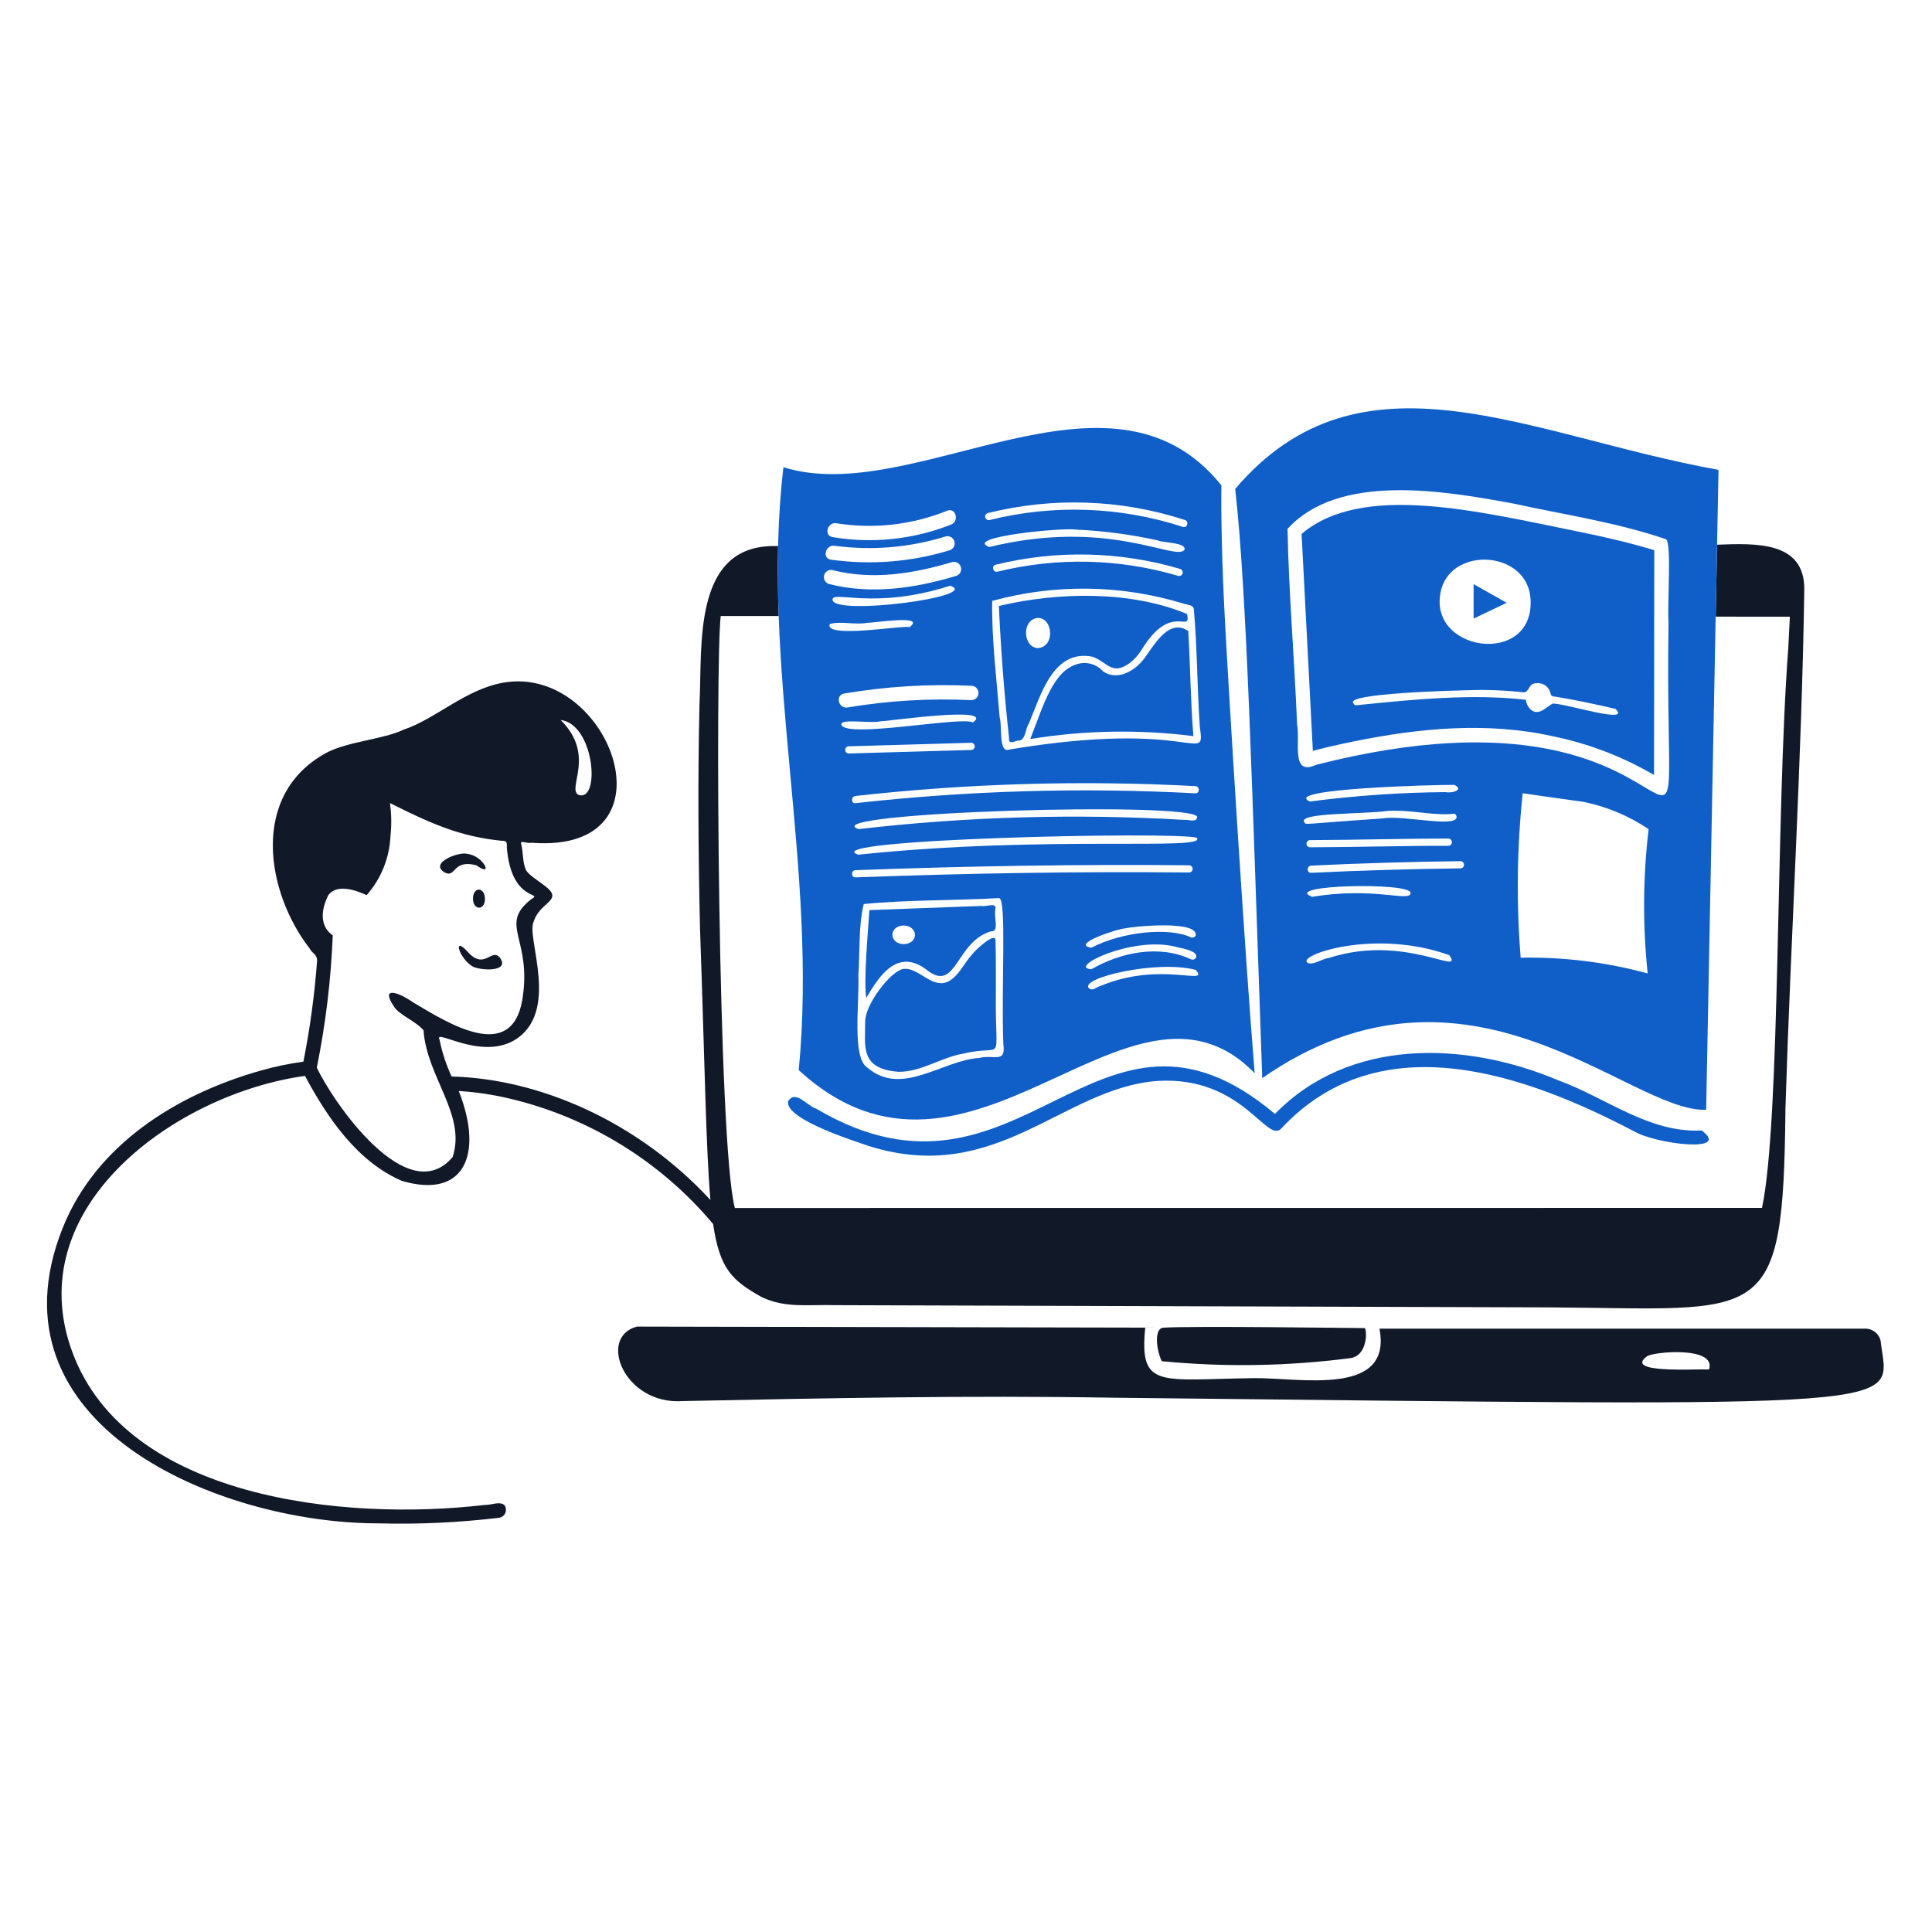
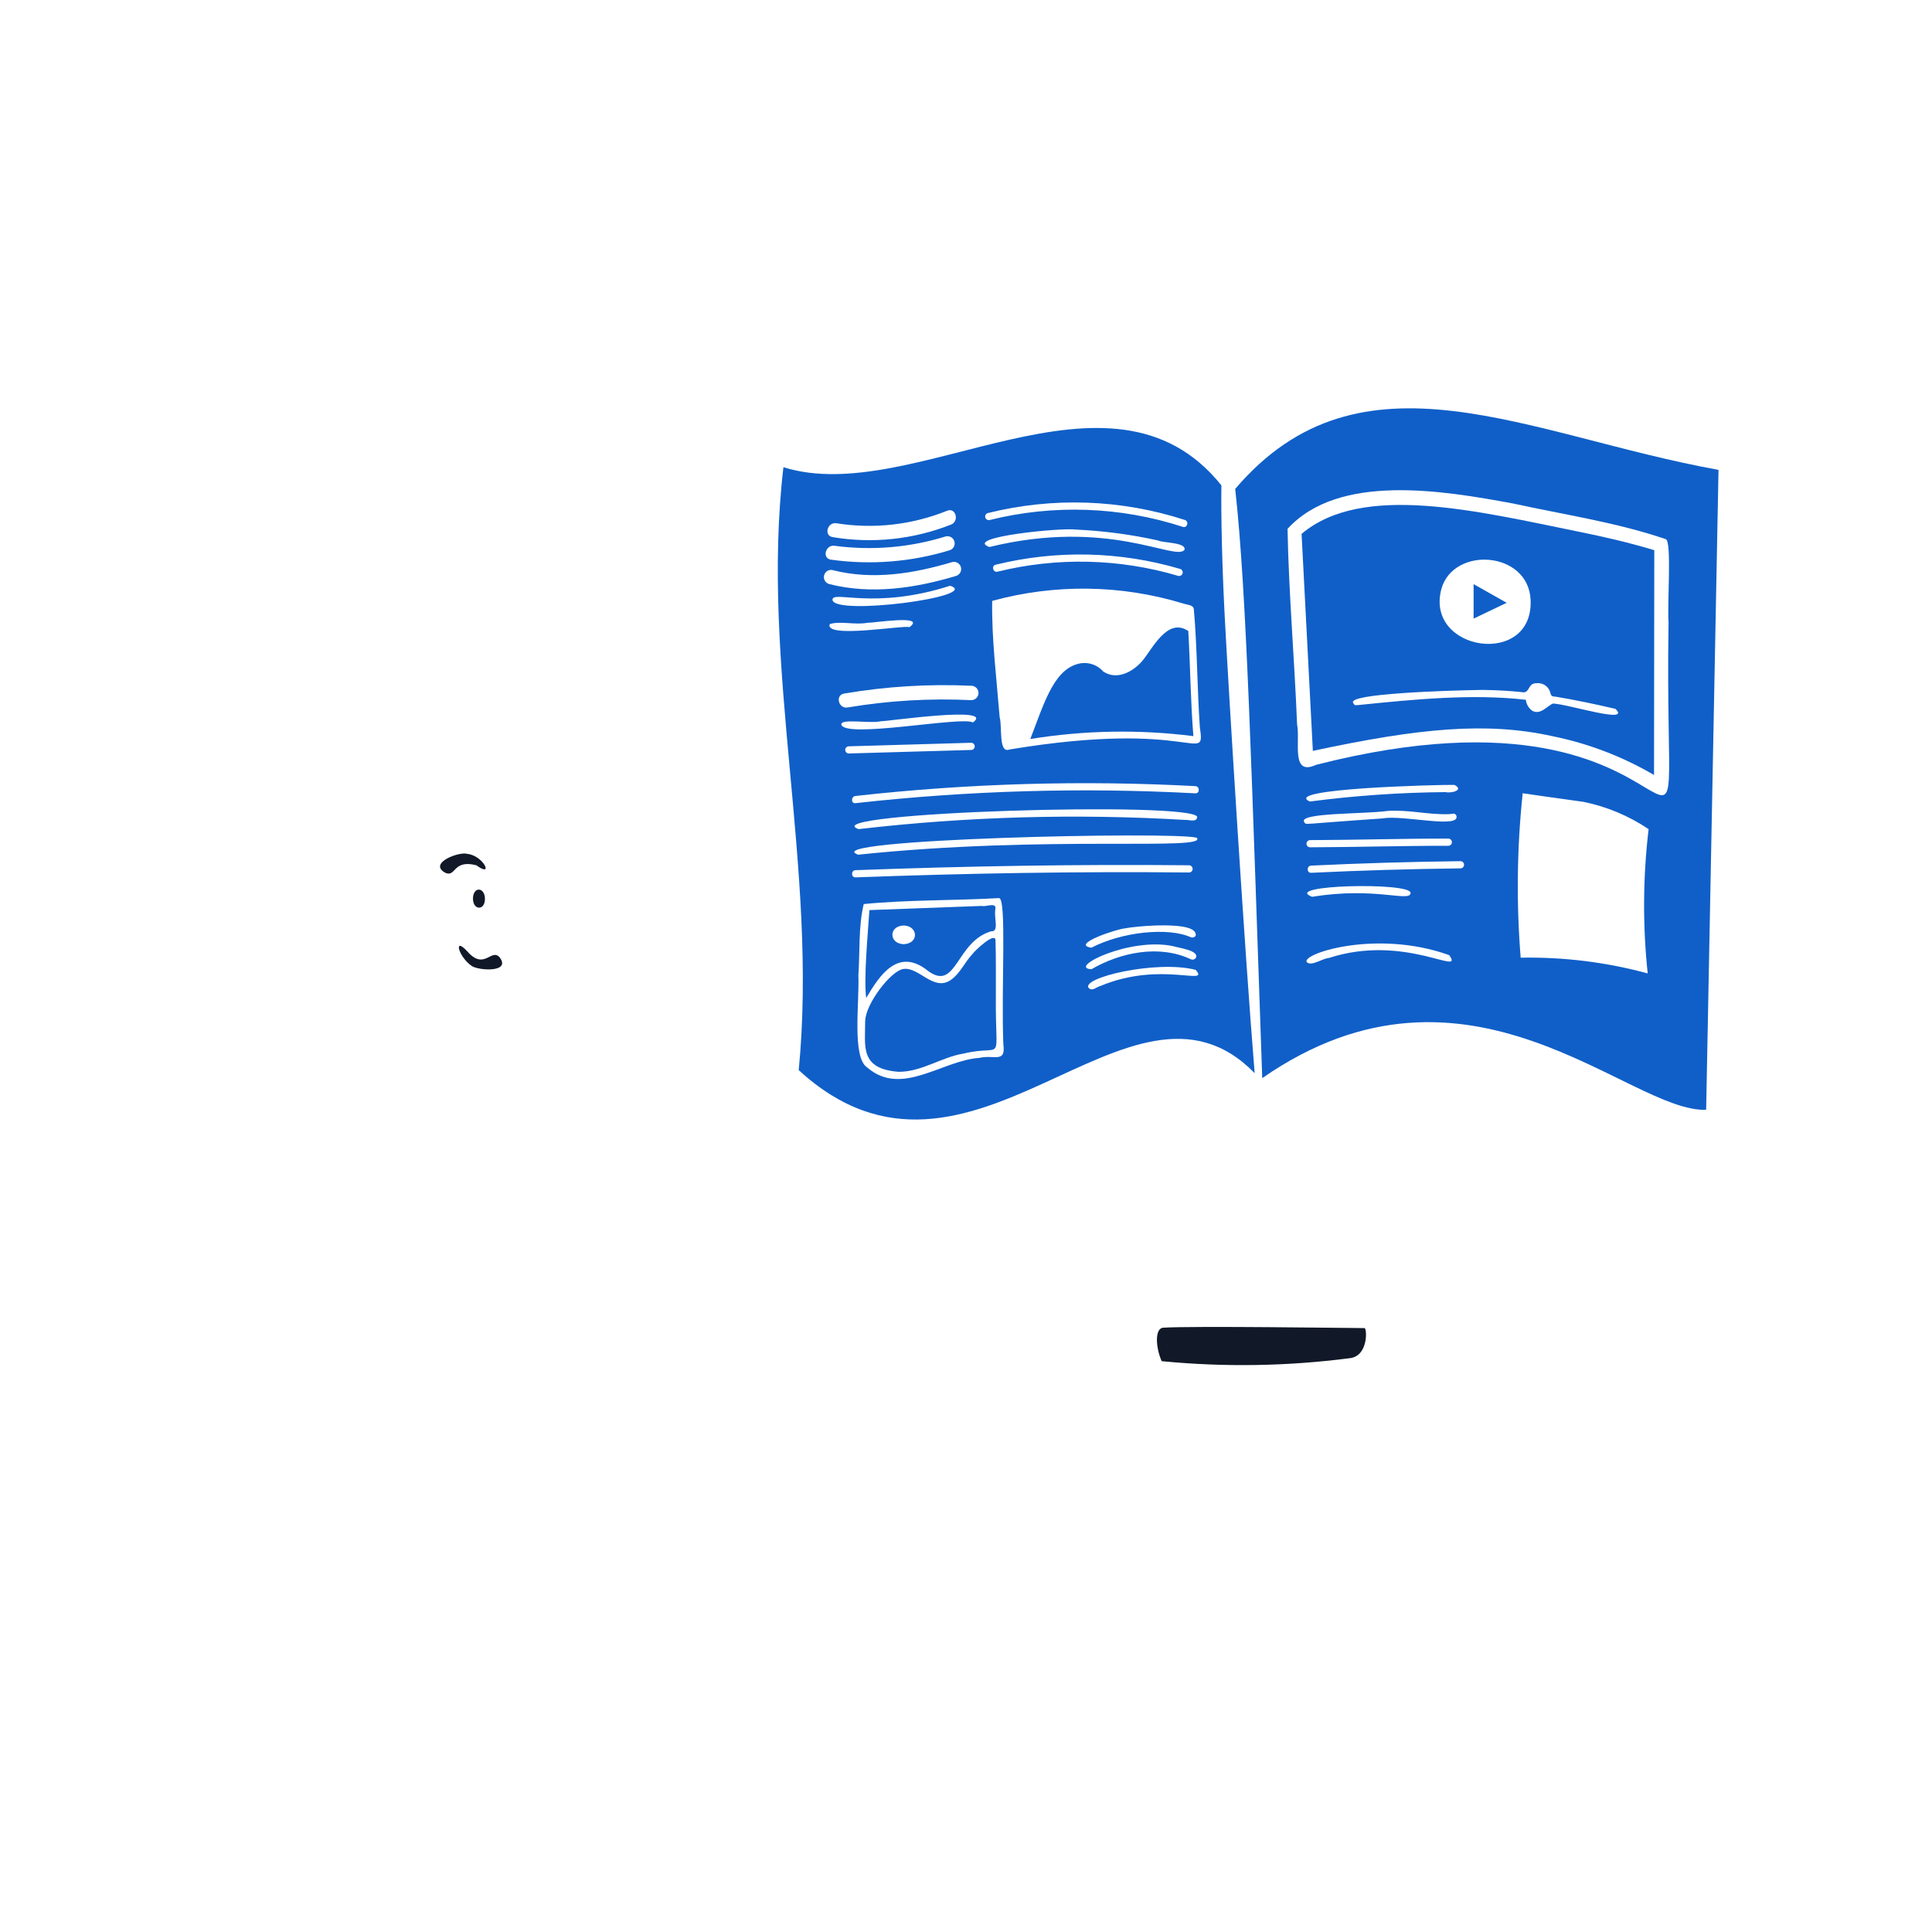
<svg xmlns="http://www.w3.org/2000/svg" width="400" height="400" viewBox="0 0 400 400" fill="none">
-   <path d="M355.506 112.776L355.218 127.672L370.57 127.682C370.472 129.428 370.37 131.768 370.244 134.184C367.616 168.75 368.702 231.614 364.804 250.082L152.144 250.098C148.598 236.852 148.088 136.398 149.218 127.538H161.218C161.042 122.706 160.984 117.878 161.096 113.056H160.444C143.26 112.856 145.444 133.856 144.826 145.726C144.45 161.326 144.578 176.512 144.926 192.094C145.942 221.11 146.168 238.022 147.086 248.434C131.832 231.956 111.394 223.328 93.498 222.88C92.369 220.449 91.532 217.892 91.004 215.264C89.744 212.772 99.124 219.416 106.28 215.492C116.218 209.792 108.868 194.092 110.48 190.85C111.436 187.766 114.28 186.912 114.346 185.488C114.528 183.908 110.398 182.158 108.986 180.3C108.118 178.7 108.362 176.172 107.882 174.7C107.682 173.89 109.124 174.7 110.112 174.488C140.83 176.794 126.286 137.488 104.21 141.336C96.348 142.71 90.182 148.872 83.546 151.076C79.274 153.11 72.09 153.476 67.57 155.86C51.586 164.572 55.154 184.816 64.082 196.338C64.636 197.45 65.576 197.496 65.656 198.808C65.14 205.857 64.192 212.867 62.818 219.8C59.81 220.213 56.836 220.839 53.916 221.672C36.444 226.62 19.808 237.088 12.958 254.288C-3.264 295.024 45.284 315.4 78.302 315.394C86.67 315.623 95.043 315.235 103.354 314.232C103.633 314.187 103.896 314.073 104.118 313.898C104.34 313.724 104.514 313.496 104.624 313.236C104.733 312.976 104.775 312.693 104.745 312.412C104.715 312.131 104.614 311.863 104.452 311.632C103.452 310.75 101.726 311.632 100.35 311.584C71.148 315 26.258 310.284 15 280C3.8 249.862 36.548 226.386 63.148 222.756C67.764 231.402 73.972 240.514 83.206 244.49C96.19 248.304 100.018 238.982 95.136 226.29C95.074 225.956 94.736 225.804 95.416 225.908C98.785 226.14 102.13 226.648 105.416 227.426C121.926 231.309 136.738 240.425 147.642 253.416C149.018 262.816 151.624 265.116 157.642 268.518C162.598 270.9 167.242 270.054 172.872 270.22C222.496 270.376 271.126 270.524 320.648 270.678C365.628 270.944 369.206 275.152 369.658 229.452C370.778 193.554 373.006 158.084 373.56 122.154C373.706 112.04 363.6 112.472 355.506 112.776ZM119.706 164.536C117.396 163.136 123.398 156.308 116.078 149.066C123.17 149.924 124.366 166.336 119.712 164.536H119.706ZM93.706 239.556C84.336 250.616 68.88 228.066 65.594 221.032C67.422 212.01 68.526 202.856 68.894 193.658C67.094 192.43 65.768 189.802 67.97 185.33C70.37 182.15 76.382 185.694 75.932 185.306C78.932 181.888 80.668 177.544 80.85 173C81.088 170.761 81.05 168.502 80.738 166.272C90.042 170.956 95.634 173.2 103.794 174.072C104.954 174.022 104.984 174.404 104.936 175.494C105.88 186.99 112.736 184.566 109.956 186.198C103.124 191.562 110.284 194.284 108.12 207.108C105.826 220.122 92.806 211.852 85.61 207.578C82.236 205.234 78.766 204.254 81.56 208.378C82.524 210.062 86.098 211.426 87.688 213.3C88.304 222.904 96.6 230.822 93.712 239.556H93.706Z" fill="#111827" />
  <path d="M240.516 281.816C239.28 279.074 239.018 275.004 240.84 274.884C246.764 274.494 280.154 274.964 282.508 274.968C283.018 274.912 283.368 280.744 279.476 281.196C266.554 282.872 253.484 283.08 240.516 281.816Z" fill="#111827" />
-   <path d="M389.352 277.544C389.18 276.855 388.788 276.241 388.236 275.796C387.683 275.351 387 275.099 386.29 275.078H285.6C288.334 289.304 269.084 285.208 259.564 285.33C240.098 285.578 235.852 287.646 237.108 274.876L131.874 274.658C123.616 276.848 129.274 290.952 141.388 290.076C171.426 289.466 200.56 288.876 230.272 289.378C401.076 291.246 390.926 291.826 389.352 277.544ZM353.852 283.526C350.626 283.422 336.15 284.366 340.99 280.81C342.292 279.852 355.388 278.66 353.852 283.526Z" fill="#111827" />
-   <path d="M352.322 234.052C341.418 234.616 332.644 227.326 322.642 223.672C303.13 215.448 279.294 214.892 263.962 230.628C226.984 199.428 211.578 254.628 169.042 229.572C166.956 228.856 164.736 225.594 163.172 227.984C162.352 231.882 178.442 236.696 179.832 237.256C206.39 245.64 220.02 225.212 239.682 223.794C257.386 222.748 262.32 237.092 265.352 233.57C285.978 211.494 316.352 222.724 338.352 234.25C342.862 236.872 358.626 238.8 352.322 234.052Z" fill="#105FC8" />
-   <path d="M269.478 110.54C269.57 112.298 271.126 142.246 271.814 155.46C274.602 154.71 277.428 154.086 280.254 153.51C293.83 150.74 307.78 149.404 321.426 152.42C328.829 153.921 335.932 156.636 342.448 160.456C342.448 159.336 342.484 128.31 342.502 113.912C337.43 112.384 332.302 111.188 327.102 110.132C305.786 105.8 282.022 99.896 269.478 110.54ZM298.436 121.884C300.996 113.02 316.356 114.112 316.888 124.104C317.64 138.27 294.882 134.954 298.436 121.884ZM321.524 145.66C320.362 146.118 318.904 148.154 317.192 147.124C316.836 146.858 316.538 146.522 316.318 146.136C316.097 145.751 315.958 145.324 315.91 144.882C304.738 143.6 292.756 144.8 281.31 145.962C280.458 146.034 280.456 146.066 280.158 145.52C278.908 143.628 299.18 142.96 306.858 142.84C309.97 142.874 312.492 143.022 315.554 143.344C316.718 143.186 316.438 141.442 318.06 141.458C318.648 141.377 319.246 141.496 319.759 141.796C320.271 142.096 320.667 142.559 320.884 143.112C321.138 144.062 321.188 144.192 322.05 144.234C326.142 144.91 330.47 145.834 334.46 146.76C337.85 150.044 324.6 145.746 321.524 145.66Z" fill="#105FC8" />
+   <path d="M269.478 110.54C269.57 112.298 271.126 142.246 271.814 155.46C293.83 150.74 307.78 149.404 321.426 152.42C328.829 153.921 335.932 156.636 342.448 160.456C342.448 159.336 342.484 128.31 342.502 113.912C337.43 112.384 332.302 111.188 327.102 110.132C305.786 105.8 282.022 99.896 269.478 110.54ZM298.436 121.884C300.996 113.02 316.356 114.112 316.888 124.104C317.64 138.27 294.882 134.954 298.436 121.884ZM321.524 145.66C320.362 146.118 318.904 148.154 317.192 147.124C316.836 146.858 316.538 146.522 316.318 146.136C316.097 145.751 315.958 145.324 315.91 144.882C304.738 143.6 292.756 144.8 281.31 145.962C280.458 146.034 280.456 146.066 280.158 145.52C278.908 143.628 299.18 142.96 306.858 142.84C309.97 142.874 312.492 143.022 315.554 143.344C316.718 143.186 316.438 141.442 318.06 141.458C318.648 141.377 319.246 141.496 319.759 141.796C320.271 142.096 320.667 142.559 320.884 143.112C321.138 144.062 321.188 144.192 322.05 144.234C326.142 144.91 330.47 145.834 334.46 146.76C337.85 150.044 324.6 145.746 321.524 145.66Z" fill="#105FC8" />
  <path d="M305.094 120.936V128.078L311.938 124.804L305.094 120.936Z" fill="#105FC8" />
  <path d="M255.732 101.23C258.132 122.526 259.146 160.93 261.332 223.214C304.114 193.498 337.298 230.388 353.24 229.772L355.8 97.282C316.318 90.162 281.812 70.578 255.732 101.23ZM270.058 170.252C268.458 168.226 282.524 168.578 287.198 167.904C291.646 167.586 295.578 168.704 299.972 168.566C300.912 168.538 301.056 168.24 301.492 168.788C302.662 171.738 290.558 168.67 286.31 169.44C269.036 170.622 270.51 170.828 270.058 170.252ZM301.12 162.5C303.186 163.554 300.582 164.286 299.272 163.998C289.884 164.077 280.509 164.727 271.2 165.944C265.112 163.284 297.516 162.456 301.12 162.5ZM271.2 173.938C280.754 173.908 290.306 173.612 299.858 173.622C300.055 173.622 300.245 173.7 300.384 173.84C300.524 173.979 300.602 174.169 300.602 174.366C300.602 174.563 300.524 174.753 300.384 174.892C300.245 175.032 300.055 175.11 299.858 175.11C290.306 175.1 280.754 175.396 271.2 175.424C271.01 175.414 270.83 175.332 270.699 175.193C270.568 175.055 270.495 174.872 270.495 174.681C270.495 174.49 270.568 174.307 270.699 174.169C270.83 174.03 271.01 173.948 271.2 173.938ZM292.036 184.858C292.082 186.906 284.684 183.52 271.664 185.678C265.152 183.2 292.02 182.6 292.042 184.858H292.036ZM275.1 198.342C273.798 198.43 271.71 200.028 270.65 199.284C268.706 197.736 284.61 192.204 300.05 197.754C303.254 202.322 290.882 193.218 275.106 198.342H275.1ZM302.37 179.784C292.062 179.907 281.758 180.213 271.458 180.704C270.5 180.75 270.508 179.26 271.458 179.216C281.757 178.725 292.061 178.419 302.37 178.296C302.567 178.295 302.757 178.373 302.897 178.512C303.037 178.651 303.116 178.84 303.117 179.037C303.118 179.234 303.04 179.424 302.901 179.564C302.762 179.704 302.573 179.783 302.376 179.784H302.37ZM341.13 201.534C332.566 199.205 323.713 198.109 314.84 198.28C313.923 186.942 314.063 175.544 315.256 164.232C315.256 164.232 321.31 165.126 327.856 166.018C332.673 167 337.25 168.919 341.328 171.666C340.15 181.584 340.086 191.602 341.136 201.534H341.13ZM272.516 158.334C267.156 160.828 269.25 153.472 268.546 149.96C268.01 136.508 266.816 122.76 266.572 109.492C277.172 97.892 298.716 101.552 313.28 104.246C323.818 106.56 334.722 108.154 344.892 111.632C346.152 112.164 345.17 124.742 345.454 128.832C344.328 202.024 357.4 136.692 272.522 158.34L272.516 158.334Z" fill="#105FC8" />
  <path d="M206.182 206.216C206.158 202.3 206.232 198.532 206.108 194.658C206.05 192.898 201.998 196.616 201.28 197.584C199.652 199.336 198.794 201.542 196.85 202.894C193.28 205.37 190.23 200.094 187.002 200.62C184.478 201.002 179.22 207.756 179.128 211.404C179.128 216.656 177.976 221.288 186.034 221.906C190.78 221.948 194.944 218.864 199.452 218.142C208.2 216.032 206.032 221.068 206.182 206.216Z" fill="#105FC8" />
-   <path d="M226.24 135.982C229.278 137.088 230.252 140.002 233.968 137.216C234.856 136.516 235.622 135.676 236.238 134.728C242.458 124.342 246.652 131.46 245.774 127.128C234.262 122.316 219.308 122.498 206.8 125.458C207.232 134.686 207.896 143.458 208.908 152.748C208.758 154.472 210.216 153.206 211.182 153.322C212.448 152.792 212.226 150.972 213.018 149.796C215.482 143.922 218.056 134.302 226.24 135.982ZM214.922 134.182C211.774 134.104 211.42 128.182 214.922 127.932C218.07 128 218.424 133.928 214.922 134.178V134.182Z" fill="#105FC8" />
  <path d="M192.224 201.08C198.08 205.28 197.908 194.972 205.194 192.816C206.91 192.926 205.78 190.234 206.062 188.332C206.48 186.618 204.046 187.85 203.304 187.56L180 188.426C179.636 193.954 178.818 202.542 179.336 206.626C182.148 201.854 186 196 192.224 201.08ZM187.096 191.614C190.138 191.7 190.286 195.364 187.096 195.482C184.056 195.4 183.91 191.73 187.096 191.614Z" fill="#105FC8" />
  <path d="M245.868 130.548C241.706 127.922 238.668 134.164 236.64 136.666C234.728 139.02 231.266 140.962 228.4 139.018C227.753 138.283 226.909 137.747 225.968 137.474C225.028 137.201 224.028 137.202 223.088 137.476C217.974 138.876 215.976 146.218 213.31 153.006C224.48 151.19 235.853 150.988 247.08 152.406C246.48 145.158 246.45 137.874 246.018 130.606C245.966 130.591 245.916 130.572 245.868 130.548Z" fill="#105FC8" />
  <path d="M253.566 127.648C253.014 117.048 252.788 107.048 252.876 100.484C229.822 71.776 189.2 105.246 162.2 96.726C157.362 138.044 169.434 179.82 165.366 221.562C201.016 254.266 233.88 195.694 259.766 222.182C257.686 197.026 254.342 142.568 253.566 127.648ZM204.486 106.234C217.959 102.871 232.105 103.363 245.312 107.654C246.22 107.948 245.83 109.386 244.912 109.088C231.965 104.87 218.092 104.377 204.878 107.668C204.691 107.711 204.495 107.679 204.33 107.581C204.166 107.482 204.046 107.324 203.995 107.139C203.945 106.954 203.968 106.756 204.059 106.588C204.15 106.419 204.303 106.292 204.486 106.234ZM222.772 109.644C228.518 109.909 234.231 110.669 239.846 111.916C240.616 112.402 245.846 112.278 245.206 113.884C243.146 116.152 229.474 107.23 204.834 113.252C199.284 111.212 219.918 109.2 222.772 109.644ZM243.926 119.224C231.756 115.626 218.849 115.327 206.526 118.358C205.594 118.586 205.202 117.158 206.126 116.924C218.711 113.824 231.894 114.122 244.326 117.79C244.516 117.843 244.677 117.969 244.774 118.141C244.871 118.313 244.896 118.517 244.843 118.707C244.79 118.897 244.664 119.058 244.492 119.155C244.32 119.252 244.116 119.277 243.926 119.224ZM173.178 108.336C180.917 109.571 188.847 108.672 196.114 105.736C197.896 105.026 198.662 107.904 196.914 108.606C189.13 111.688 180.652 112.587 172.394 111.206C170.496 110.894 171.304 108.028 173.178 108.336ZM172.8 113C180.505 114.029 188.342 113.371 195.768 111.072C196.148 110.966 196.555 111.015 196.899 111.209C197.243 111.403 197.496 111.726 197.602 112.106C197.708 112.486 197.659 112.893 197.465 113.237C197.271 113.581 196.948 113.834 196.568 113.94C188.623 116.361 180.246 117.02 172.02 115.87C170.128 115.578 170.934 112.712 172.8 113ZM172.458 118.054C180.674 120.136 189.118 118.77 197.11 116.384C197.49 116.278 197.897 116.327 198.241 116.521C198.585 116.715 198.838 117.038 198.944 117.418C199.05 117.798 199.001 118.205 198.807 118.549C198.613 118.893 198.29 119.146 197.91 119.252C189.408 121.792 180.406 123.136 171.674 120.922C171.293 120.817 170.968 120.565 170.773 120.221C170.577 119.878 170.526 119.47 170.631 119.089C170.736 118.708 170.988 118.383 171.331 118.188C171.675 117.992 172.083 117.941 172.464 118.046L172.458 118.054ZM172.362 124.2C172.252 122.126 180.918 126.356 196.72 121.27C203.428 123.482 172.722 127.566 172.362 124.2ZM171.8 129.2C174.106 128.522 177.044 129.448 179.686 128.926C180.44 129.052 192.026 127.126 188.286 129.854C187.4 129.342 170.55 132.314 171.8 129.2ZM174.726 143.6C183.433 142.117 192.275 141.574 201.098 141.982C201.493 141.982 201.871 142.139 202.15 142.418C202.429 142.697 202.586 143.075 202.586 143.47C202.586 143.865 202.429 144.243 202.15 144.522C201.871 144.801 201.493 144.958 201.098 144.958C192.542 144.543 183.966 145.049 175.518 146.468C173.646 146.846 172.85 143.976 174.726 143.6ZM174.188 150.02C173.972 148.682 180.298 149.88 182.428 149.318C183.126 149.442 206.358 145.998 201.428 149.582C199.276 148.222 174.92 153 174.188 150.014V150.02ZM175.688 154.518L201.068 153.784C201.265 153.784 201.455 153.862 201.594 154.002C201.734 154.141 201.812 154.331 201.812 154.528C201.812 154.725 201.734 154.915 201.594 155.054C201.455 155.194 201.265 155.272 201.068 155.272L175.688 156C175.5 155.986 175.324 155.902 175.196 155.764C175.068 155.626 174.997 155.444 174.997 155.256C174.997 155.068 175.068 154.886 175.196 154.748C175.324 154.61 175.5 154.526 175.688 154.512V154.518ZM177.128 180.162C200.128 179.308 223.156 178.918 246.178 179.148C246.375 179.148 246.565 179.226 246.704 179.366C246.844 179.505 246.922 179.695 246.922 179.892C246.922 180.089 246.844 180.279 246.704 180.418C246.565 180.558 246.375 180.636 246.178 180.636C223.156 180.406 200.134 180.796 177.128 181.65C176.17 181.68 176.172 180.2 177.128 180.156V180.162ZM247.762 173.444C250.372 176.222 216.88 172.844 177.686 176.954C168.304 173.75 242.724 172.104 247.762 173.438V173.444ZM247.868 169.166C247.73 170.342 246.2 169.684 245.316 169.752C222.787 168.419 200.185 169.058 177.768 171.66C167.902 168.238 247.482 165.8 247.868 169.16V169.166ZM202.8 219.022C194.976 219.532 186.7 227.176 179.542 221.008C176.352 218.94 177.954 207.532 177.716 201.958C178.054 197.09 177.704 191.804 178.828 187.174C188.07 186.272 197.55 186.474 206.796 185.942C208.488 185.674 207.256 204.404 207.734 216.222C208.282 220.216 205.75 218.302 202.8 219.022ZM233.14 192.18C234.154 191.884 248.118 190.38 247.558 193.714C247.455 193.881 247.296 194.005 247.109 194.065C246.923 194.125 246.721 194.117 246.54 194.042C241.8 191.918 232.282 192.93 225.962 196.21C221.538 195.558 231.262 192.286 233.138 192.18H233.14ZM243.088 195.94C243.868 196.238 248.332 196.75 247.596 198.294C247.492 198.46 247.333 198.584 247.146 198.643C246.96 198.702 246.758 198.692 246.578 198.616C240.01 195.518 232.028 197.162 225.962 200.672C220.906 200.378 234.12 193.874 243.086 195.94H243.088ZM227.888 204.116C226.908 204.372 226.248 205.252 225.456 204.61C223.41 202.518 239.362 198.688 247.546 200.798C250.61 204.256 240.37 198.902 227.88 204.116H227.888ZM247.488 164.248C224.013 162.993 200.475 163.675 177.112 166.288C176.16 166.396 176.172 164.904 177.112 164.8C200.475 162.188 224.013 161.506 247.488 162.76C248.434 162.81 248.438 164.3 247.48 164.248H247.488ZM209 155.176C206.658 156.086 207.536 150.29 206.972 148.526C206.334 140.586 205.296 132.288 205.42 124.412C218.361 120.857 232.044 121.035 244.888 124.926C245.868 125.276 247.018 125.172 247.17 126.116C247.89 134.316 247.84 142.232 248.414 150.528C249.56 158.682 247.422 148.784 209 155.176Z" fill="#105FC8" />
  <path d="M100.4 186.014C100.334 183.76 98.178 183.492 97.932 185.748C97.74 188.548 100.476 188.652 100.4 186.014Z" fill="#111827" />
  <path d="M92.102 180.656C94.462 181.814 93.616 177.866 98.622 179.144C102.35 181.88 100.086 177.1 96.722 176.782C95.086 176.27 88.67 178.66 92.102 180.656Z" fill="#111827" />
  <path d="M103.454 198.218C101.726 196.238 100.312 200.934 96.854 197.092C93.764 193.656 94.892 198.11 97.69 200.006C99.112 200.968 105.844 201.388 103.454 198.218Z" fill="#111827" />
</svg>